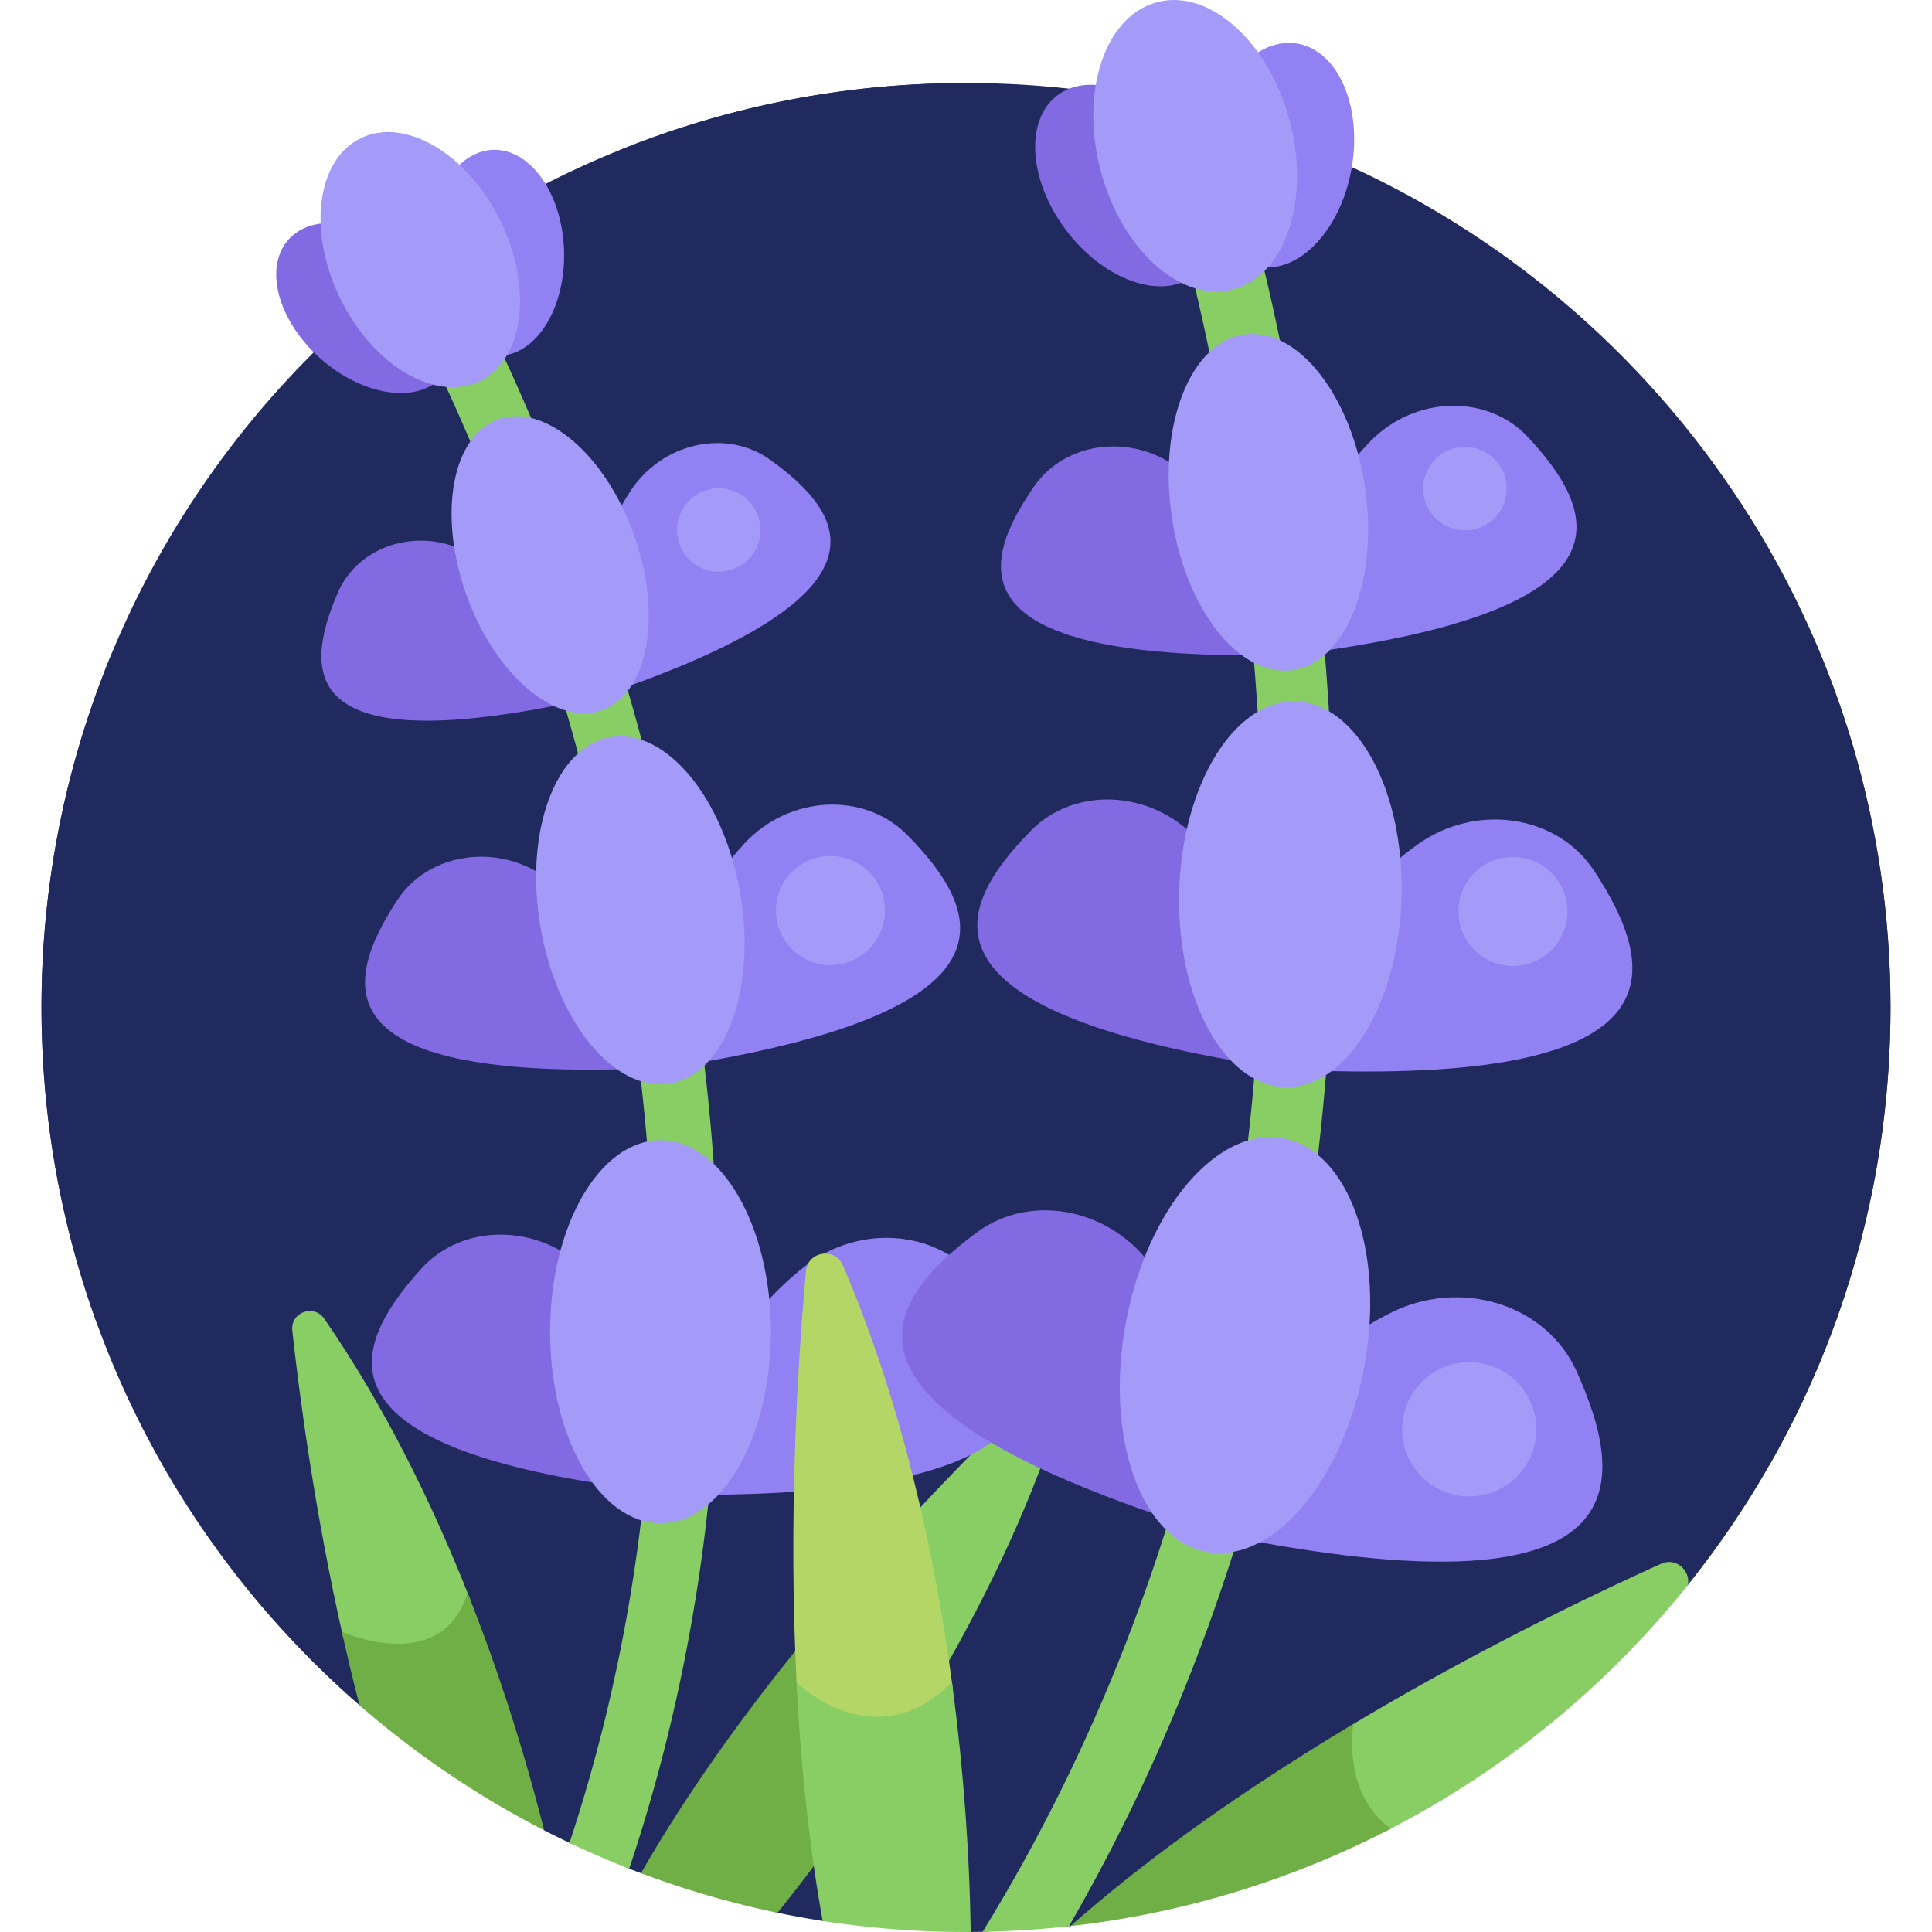
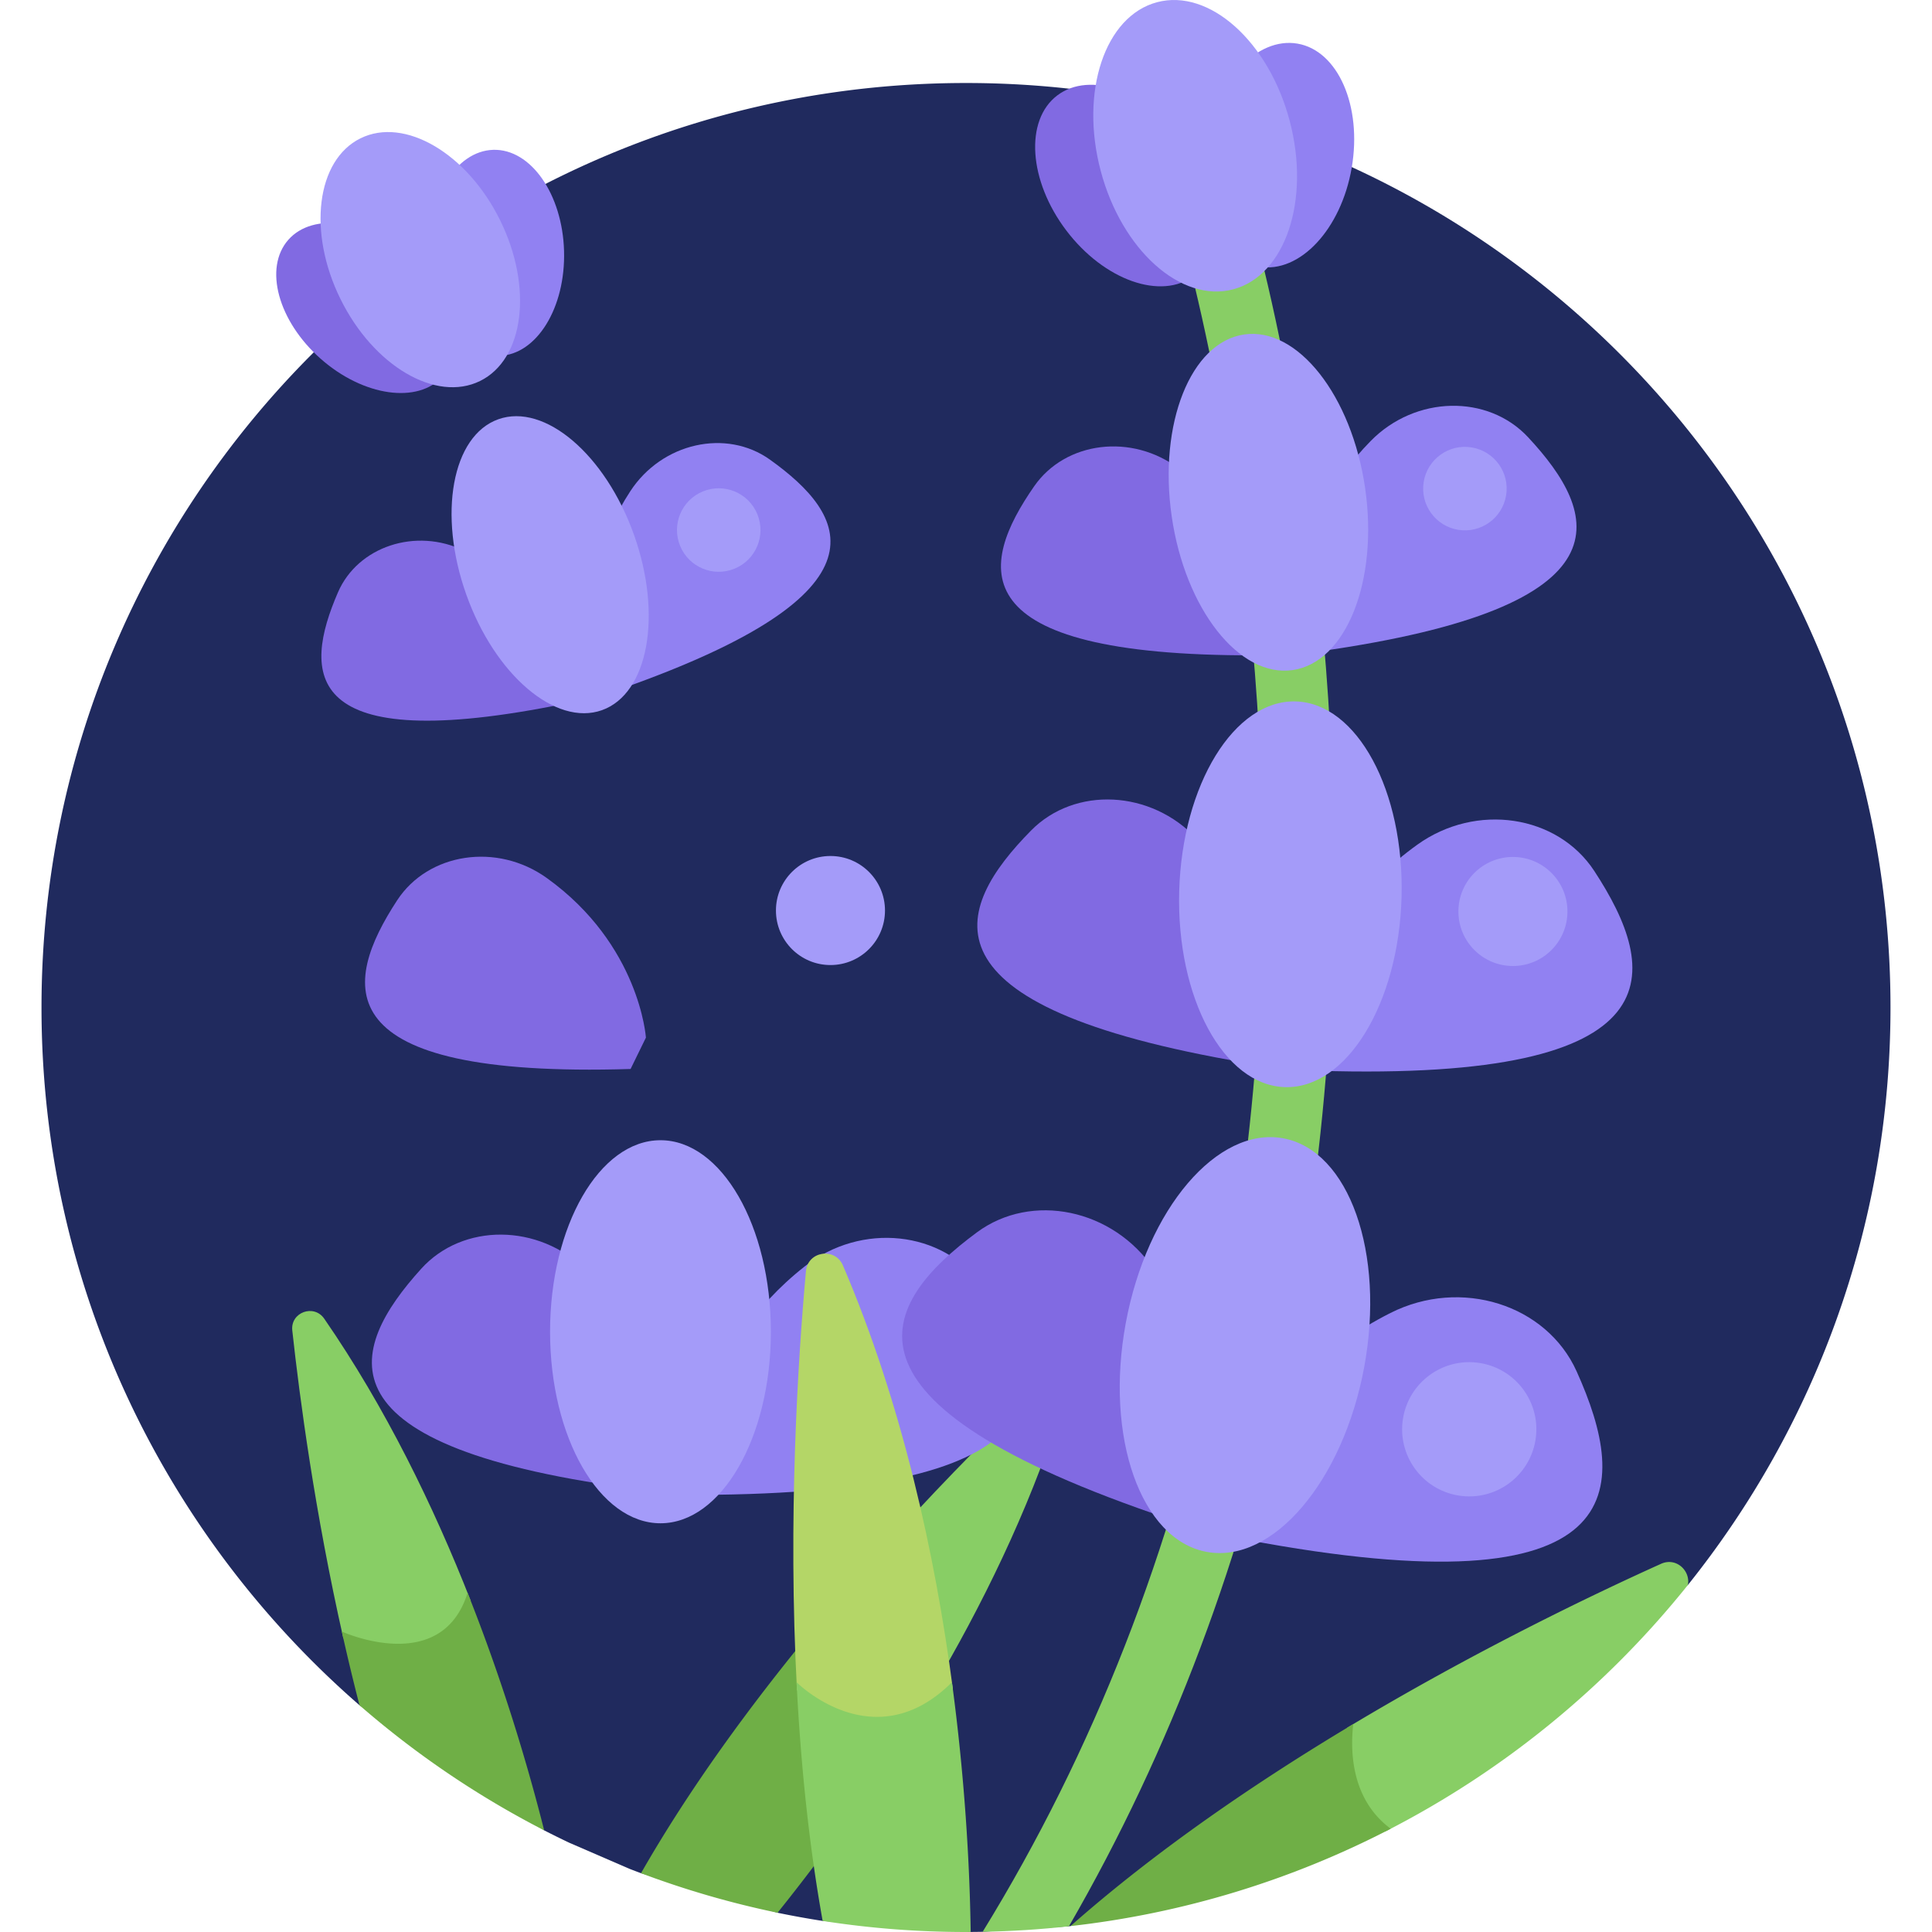
<svg xmlns="http://www.w3.org/2000/svg" width="512" height="512" x="0" y="0" viewBox="0 0 512 512" style="enable-background:new 0 0 512 512" xml:space="preserve" class="">
  <g>
    <path fill="#202a5e" d="m95.268 451.904 48.944 33.161a244.355 244.355 0 0 0 6.714 3.31l15.821 6.853c1.038.406 2.084.797 3.129 1.19l36.181 10.482c3.951.818 7.938 1.54 11.956 2.166l39.225 2.919a239.58 239.58 0 0 0 3.176-.04l22.868-1.464.41-.047 163.615-90.388c33.591-41.934 53.694-95.139 53.694-153.047 0-135.311-109.691-245.002-245.002-245.002S10.998 131.687 10.998 266.998c0 73.808 32.641 139.988 84.27 184.906z" data-original="#47354f" class="" />
    <path fill="#88ce65" d="M90.997 434.177c3.445 1.371 14.678 5.208 23.824 1.117 4.582-2.048 7.906-5.777 9.928-11.064-9.861-25.145-22.622-51.284-38.818-74.758-2.75-3.986-8.998-1.696-8.473 3.118 1.946 17.867 5.977 48.163 13.533 81.595z" data-original="#88ce65" class="" />
    <path fill="#6faf46" d="M90.584 432.376a608.115 608.115 0 0 0 4.684 19.527 245.468 245.468 0 0 0 48.944 33.161c-4.675-18.509-11.32-40.37-20.3-62.945-6.952 22.288-33.328 10.257-33.328 10.257zM214.978 432.359c-16.05 19.484-32.163 41.42-45.102 64.058a243.162 243.162 0 0 0 36.182 10.482 513.27 513.27 0 0 0 12.314-15.957c-2.466-19.977-3.354-40.162-3.394-58.583z" data-original="#6faf46" class="" />
    <path fill="#88ce65" d="M273.193 369.789c-8.752 8.379-21.41 20.958-35.439 36.335 3.976 14.136 6.953 28.329 9.148 41.957 13.279-22.419 25.537-47.44 33.925-73.473 1.486-4.609-4.136-8.168-7.634-4.819z" data-original="#88ce65" class="" />
    <path fill="#9181f2" d="M204.067 121.824c-11.581-8.298-28.624-4.527-37.039 8.369-15.714 24.084-8.71 46.352-8.71 46.352l6.434 5.948c72.866-25.709 59.667-46.088 39.315-60.669z" data-original="#9181f2" />
    <path fill="#816ae2" d="M89.563 156.977c5.251-12.131 20.61-17.271 33.462-11.029 24.002 11.655 29.063 32.715 29.063 32.715l-2.278 7.804c-70.244 14.344-69.475-8.172-60.247-29.49z" data-original="#816ae2" class="" />
-     <path fill="#88ce65" d="M107.259 80.463c.296.522 29.753 53.17 49.14 131.622 11.38 46.054 17.061 91.747 16.886 135.807-.195 49.083-7.727 96.251-22.363 140.481a243.87 243.87 0 0 0 15.825 6.855c15.526-46.374 23.518-95.827 23.723-147.268.182-45.471-5.669-92.573-17.388-139.997-19.945-80.715-49.607-133.736-50.86-135.953-1.813-3.208-5.379-4.793-8.817-4.253a244.229 244.229 0 0 0-6.407 4.763 8.578 8.578 0 0 0 .261 7.943z" data-original="#88ce65" class="" />
    <ellipse cx="145.734" cy="149.718" fill="#a49bf9" rx="23.59" ry="40.922" transform="rotate(-19.61 145.582 149.508)" data-original="#a49bf9" class="" />
    <path fill="#9181f2" d="M149.478 66.49c.434 15.077-7.257 27.532-17.18 27.818s-18.318-11.705-18.753-26.783c-.434-15.078 7.257-27.532 17.18-27.818s18.319 11.705 18.753 26.783z" data-original="#9181f2" />
    <ellipse cx="96.903" cy="81.601" fill="#816ae2" rx="17.974" ry="27.312" transform="rotate(-48.6 96.915 81.62)" data-original="#816ae2" class="" />
-     <path fill="#9181f2" d="M240.443 221.293c-11.383-11.542-31.222-10.608-43.149 2.226-22.275 23.968-18.724 50.291-18.724 50.291l6.065 7.913c86.673-14.744 75.81-40.147 55.808-60.43z" data-original="#9181f2" />
    <path fill="#816ae2" d="M105.254 238.582c8.232-12.588 26.447-15.383 39.653-5.901 24.661 17.708 26.267 42.3 26.267 42.3l-4.063 8.311c-81.537 2.511-76.324-22.588-61.857-44.71z" data-original="#816ae2" class="" />
-     <ellipse cx="169.642" cy="241.298" fill="#a49bf9" rx="26.842" ry="46.563" transform="rotate(-9.85 169.308 240.909)" data-original="#a49bf9" class="" />
    <path fill="#9181f2" d="M260.126 340.492c-10.304-14.355-31.826-16.706-46.842-4.904-28.042 22.041-28.673 50.988-28.673 50.988l5.192 9.547c95.83-1.212 88.431-30.405 70.323-55.631z" data-original="#9181f2" />
    <path fill="#816ae2" d="M111.624 336.235c10.995-12.163 31.082-12.09 43.699.356 23.56 23.241 21.128 49.995 21.128 49.995l-5.781 8.262c-88.229-11.095-78.368-37.24-59.046-58.613z" data-original="#816ae2" class="" />
    <ellipse cx="180.5" cy="350.054" fill="#a49bf9" rx="29.26" ry="50.756" transform="translate(-5.468 2.874)" data-original="#a49bf9" class="" />
    <ellipse cx="111.391" cy="68.753" fill="#a49bf9" rx="23.59" ry="35.847" transform="rotate(-26.23 111.507 68.797)" data-original="#a49bf9" class="" />
    <path fill="#b4d667" d="M232.377 456.485h.044c7.18 0 13.938-2.978 20.105-8.838-4.671-35.619-13.45-75.679-29.143-112.3-2.094-4.887-9.316-3.779-9.797 1.516-2.101 23.132-4.836 65.417-2.377 111.071 2.904 2.513 10.927 8.534 21.168 8.551z" data-original="#b4d667" class="" />
    <path fill="#88ce65" d="M211.097 445.803c1.051 20.835 3.169 42.425 6.915 63.262A246.87 246.87 0 0 0 256 512c.415 0 .826-.014 1.24-.016-.254-18.128-1.592-41.098-4.966-66.177-20.658 20.653-41.177-.004-41.177-.004zM440.192 414.427c-18.475 8.33-49.885 23.41-83.195 43.453-.572 6.332-.082 15.322 5.365 22.681 1.342 1.813 2.925 3.415 4.719 4.829 31.188-15.894 58.527-38.257 80.226-65.345.736-3.735-3.065-7.444-7.115-5.618z" data-original="#88ce65" class="" />
    <path fill="#6faf46" d="M283.692 510.433a243.337 243.337 0 0 0 84.861-25.797c-10.308-7.662-10.793-20.142-9.93-27.733-25.403 15.192-52.02 33.3-74.931 53.53z" data-original="#6faf46" class="" />
    <path fill="#9181f2" d="M404.96 115.873c-10.664-11.446-29.826-11.088-41.684.965-22.143 22.51-19.439 47.999-19.439 47.999l5.634 7.799c84.01-11.848 74.228-36.65 55.489-56.763z" data-original="#9181f2" />
    <path fill="#816ae2" d="M274.081 128.846c8.286-11.917 25.933-14.114 38.412-4.605 23.303 17.757 24.178 41.523 24.178 41.523l-4.147 7.905c-78.721.187-73.004-23.881-58.443-44.823z" data-original="#816ae2" class="" />
    <path fill="#88ce65" d="M327.683 44.484c-1.617-4.954-6.943-7.659-11.895-6.045-4.954 1.616-7.661 6.941-6.045 11.895.205.627 20.479 63.69 24.311 152.34 2.248 52.041-1.558 102.456-11.314 149.841-11.946 58.023-32.924 111.635-62.325 159.429 7.716-.136 15.344-.63 22.87-1.464 27.015-46.748 46.483-98.526 57.938-154.16 10.069-48.903 13.999-100.871 11.683-154.46-3.942-91.208-24.356-154.718-25.223-157.376z" data-original="#88ce65" class="" />
    <ellipse cx="336.116" cy="133.23" fill="#a49bf9" rx="25.903" ry="44.934" transform="rotate(-8.22 335.3 132.965)" data-original="#a49bf9" class="" />
    <path fill="#9181f2" d="M358.218 44.461c-2.806 16.323-13.79 28.058-24.532 26.211s-17.175-16.576-14.369-32.899c2.807-16.323 13.79-28.058 24.532-26.211 10.743 1.846 17.176 16.576 14.369 32.899z" data-original="#9181f2" />
    <ellipse cx="298.348" cy="49.309" fill="#816ae2" rx="19.736" ry="29.989" transform="rotate(-37.2 298.132 49.284)" data-original="#816ae2" class="" />
    <path fill="#9181f2" d="M422.514 230.835c-9.746-14.895-31.302-18.198-46.927-6.973-29.18 20.962-31.073 50.065-31.073 50.065l4.81 9.834c96.491 2.949 90.316-26.752 73.19-52.926z" data-original="#9181f2" />
    <path fill="#816ae2" d="M273.25 220.089c11.594-11.762 31.807-10.815 43.962 2.259 22.699 24.415 19.087 51.233 19.087 51.233l-6.178 8.063c-88.307-15.003-77.245-40.886-56.871-61.555z" data-original="#816ae2" class="" />
    <path fill="#a49bf9" d="M371.426 237.804c-.777 28.226-14.597 50.745-30.869 50.297s-28.833-23.693-28.056-51.919 14.597-50.745 30.869-50.297 28.833 23.693 28.056 51.919z" data-original="#a49bf9" class="" />
    <path fill="#9181f2" d="M417.817 363.408c-7.974-17.689-30.628-24.892-49.353-15.449-34.969 17.635-41.933 48.654-41.933 48.654l3.516 11.403c103.408 19.503 101.783-13.525 87.77-44.608z" data-original="#9181f2" />
    <path fill="#816ae2" d="M258.902 326.58c14.475-10.704 36.081-6.264 46.957 9.871 20.312 30.131 11.885 58.4 11.885 58.4l-8.017 7.637c-92.553-31.098-76.262-57.099-50.825-75.908z" data-original="#816ae2" class="" />
    <ellipse cx="330.036" cy="356.41" fill="#a49bf9" rx="55.732" ry="32.128" transform="rotate(-79.51 330.018 356.5)" data-original="#a49bf9" class="" />
    <path fill="#a49bf9" d="M341.769 31.988c5.572 21.012-1.121 41.018-14.949 44.685s-29.554-10.395-35.126-31.407S292.815 4.248 306.643.581c13.828-3.666 29.555 10.395 35.126 31.407z" data-original="#a49bf9" class="" />
-     <path fill="#202a5e" d="M461.103 132.968c-14.284 16.891-33.111 45.868-14.24 74.847 28 43 10.082 83.973-7.945 102-15.322 15.322-10.048 55.835 29.941 78.569 20.451-35.784 32.144-77.218 32.144-121.386-.001-49.475-14.68-95.515-39.9-134.03zM206.162 81.79c31.974 3.411 48.547-28.131 44.951-59.732-30.551.598-59.729 6.788-86.557 17.59 5.185 16.623 16.775 39.493 41.606 42.142zM25.849 351.194c61.871-29.049 52.702-94.68 44.513-134.017-4.513-21.682-22.795-35.48-40.744-43.995-11.99 28.898-18.62 60.581-18.62 93.816 0 29.583 5.244 57.941 14.851 84.196z" data-original="#56415e" class="" />
    <g fill="#a49bf9">
      <circle cx="389.372" cy="378.823" r="17.786" transform="rotate(-80.73 389.339 378.802)" fill="#a49bf9" data-original="#a49bf9" class="" />
      <circle cx="400.94" cy="241.551" r="14.449" fill="#a49bf9" data-original="#a49bf9" class="" />
      <circle cx="220.082" cy="241.298" r="14.449" fill="#a49bf9" data-original="#a49bf9" class="" />
      <circle cx="388.095" cy="129.371" r="11.064" transform="rotate(-80.8 388.223 129.358)" fill="#a49bf9" data-original="#a49bf9" class="" />
      <circle cx="190.474" cy="140.435" r="11.064" transform="rotate(-22.33 190.549 140.46)" fill="#a49bf9" data-original="#a49bf9" class="" />
    </g>
  </g>
</svg>